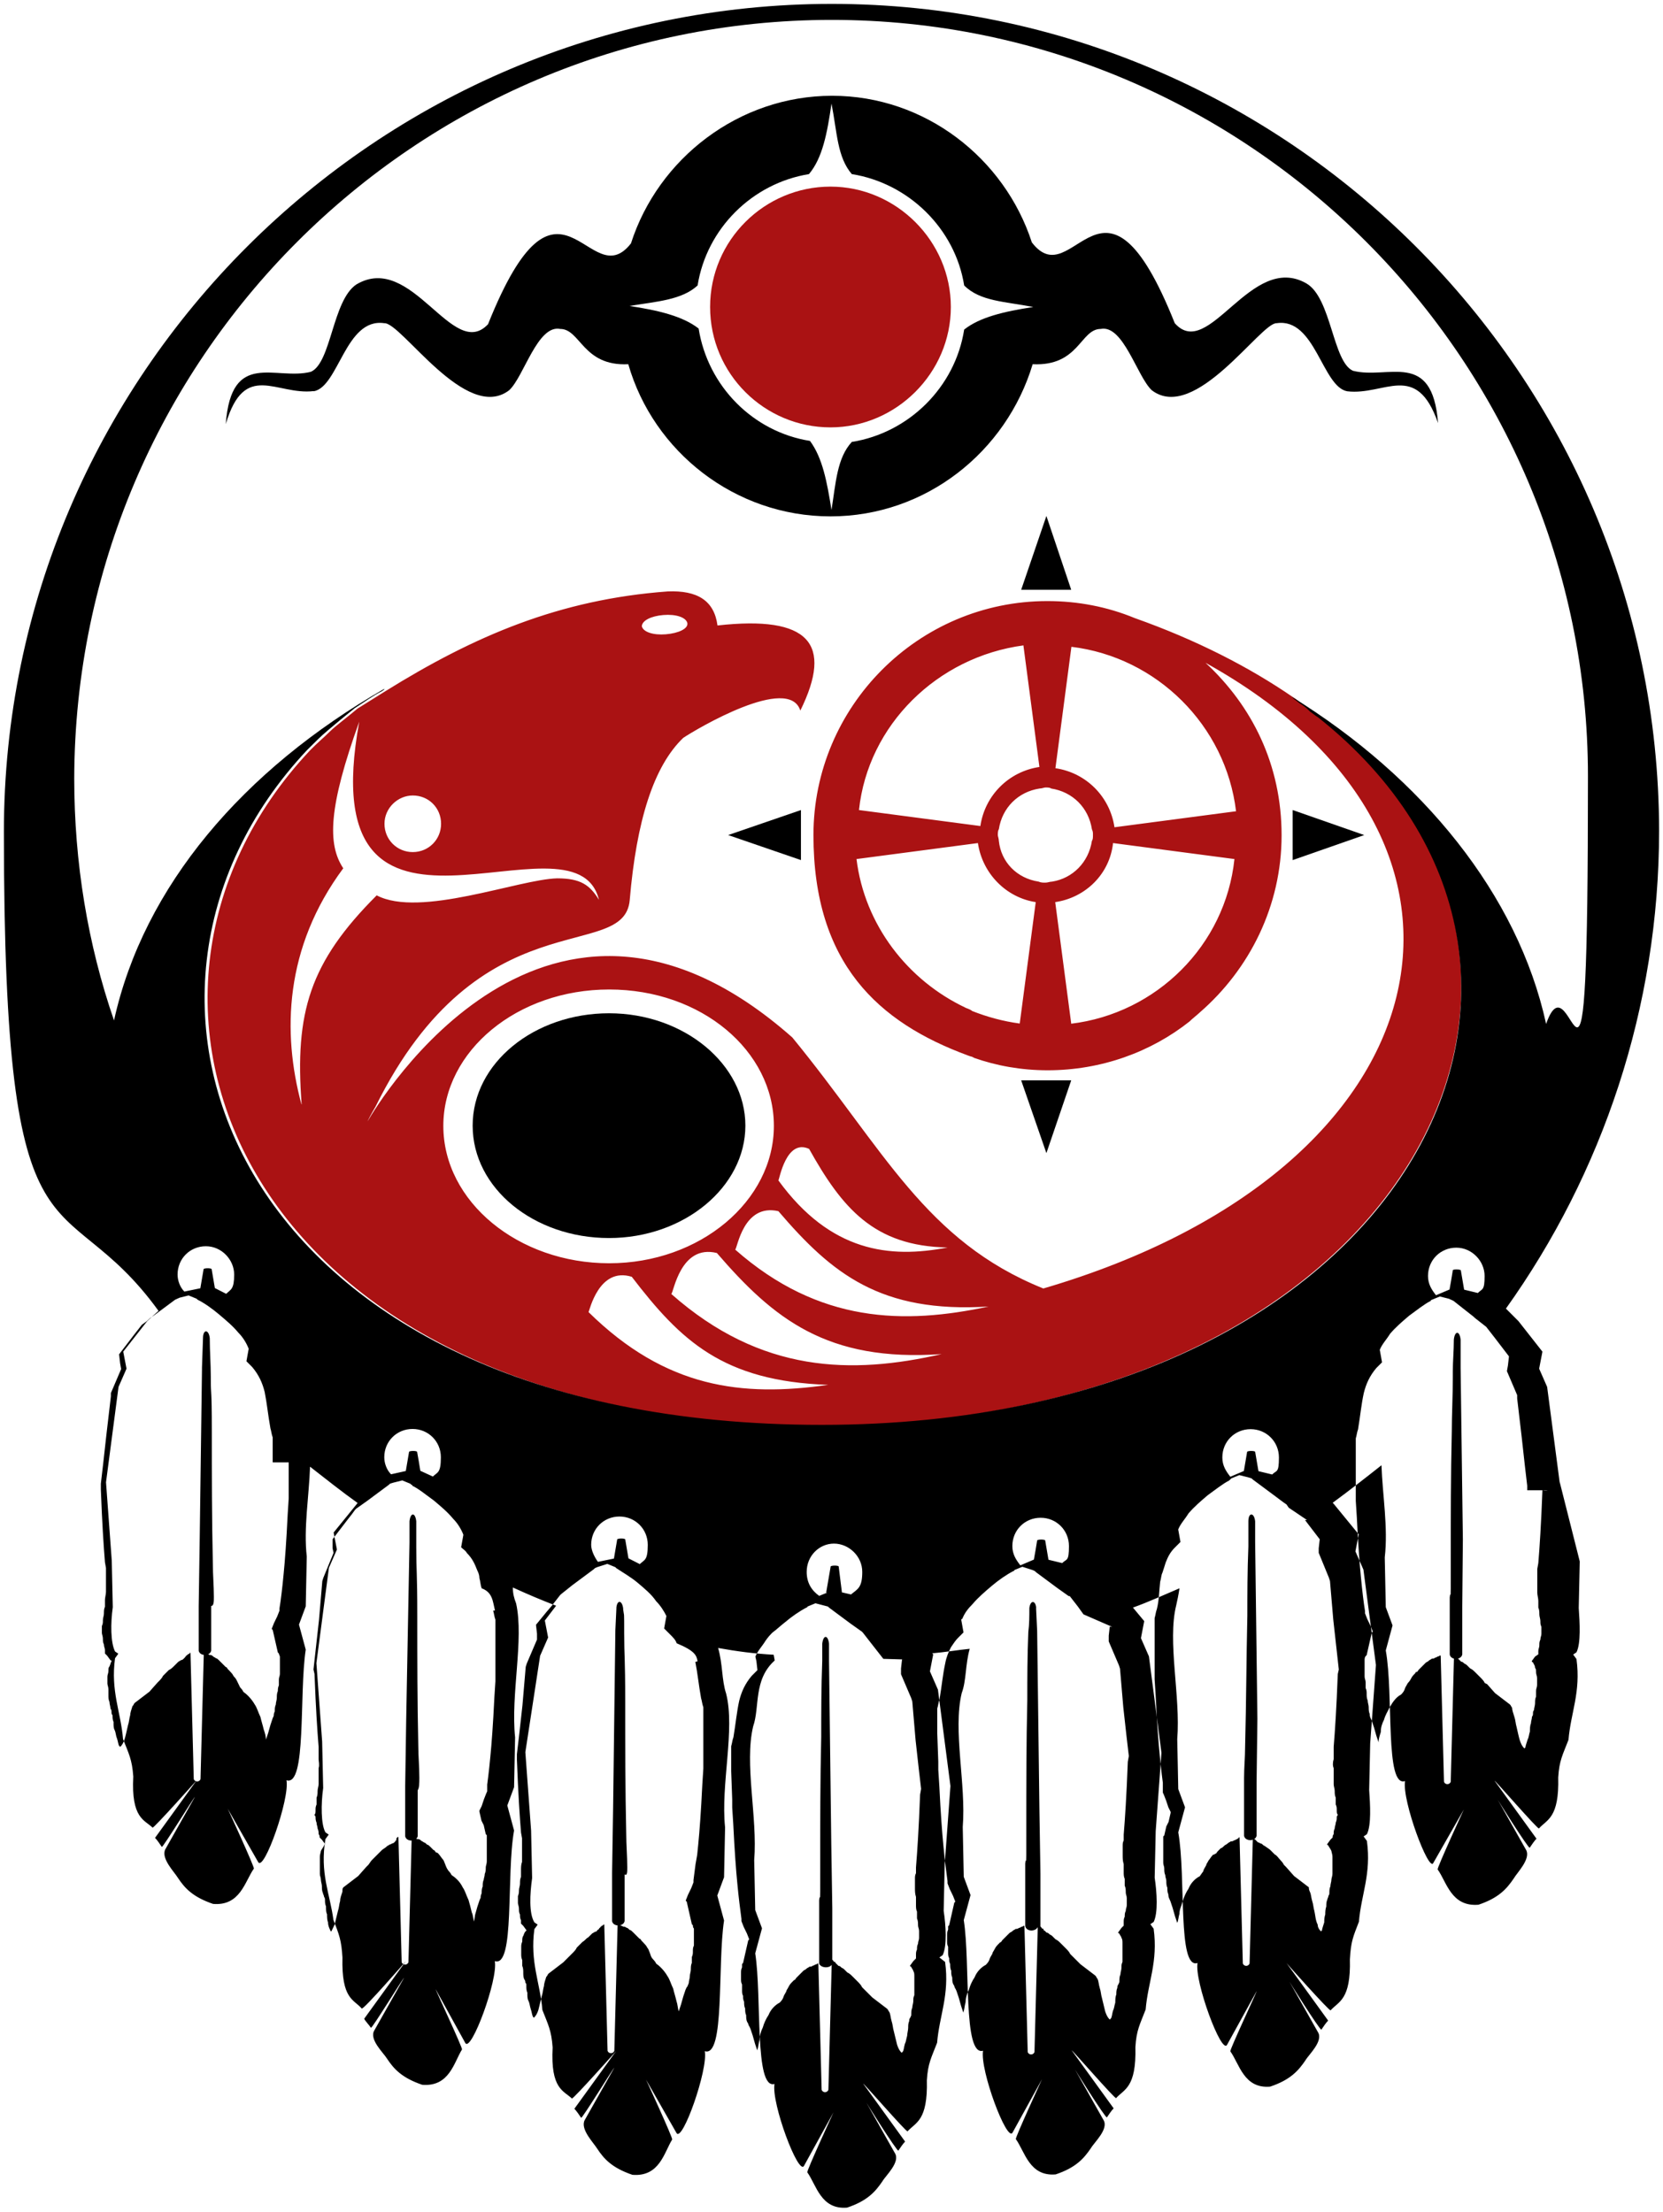
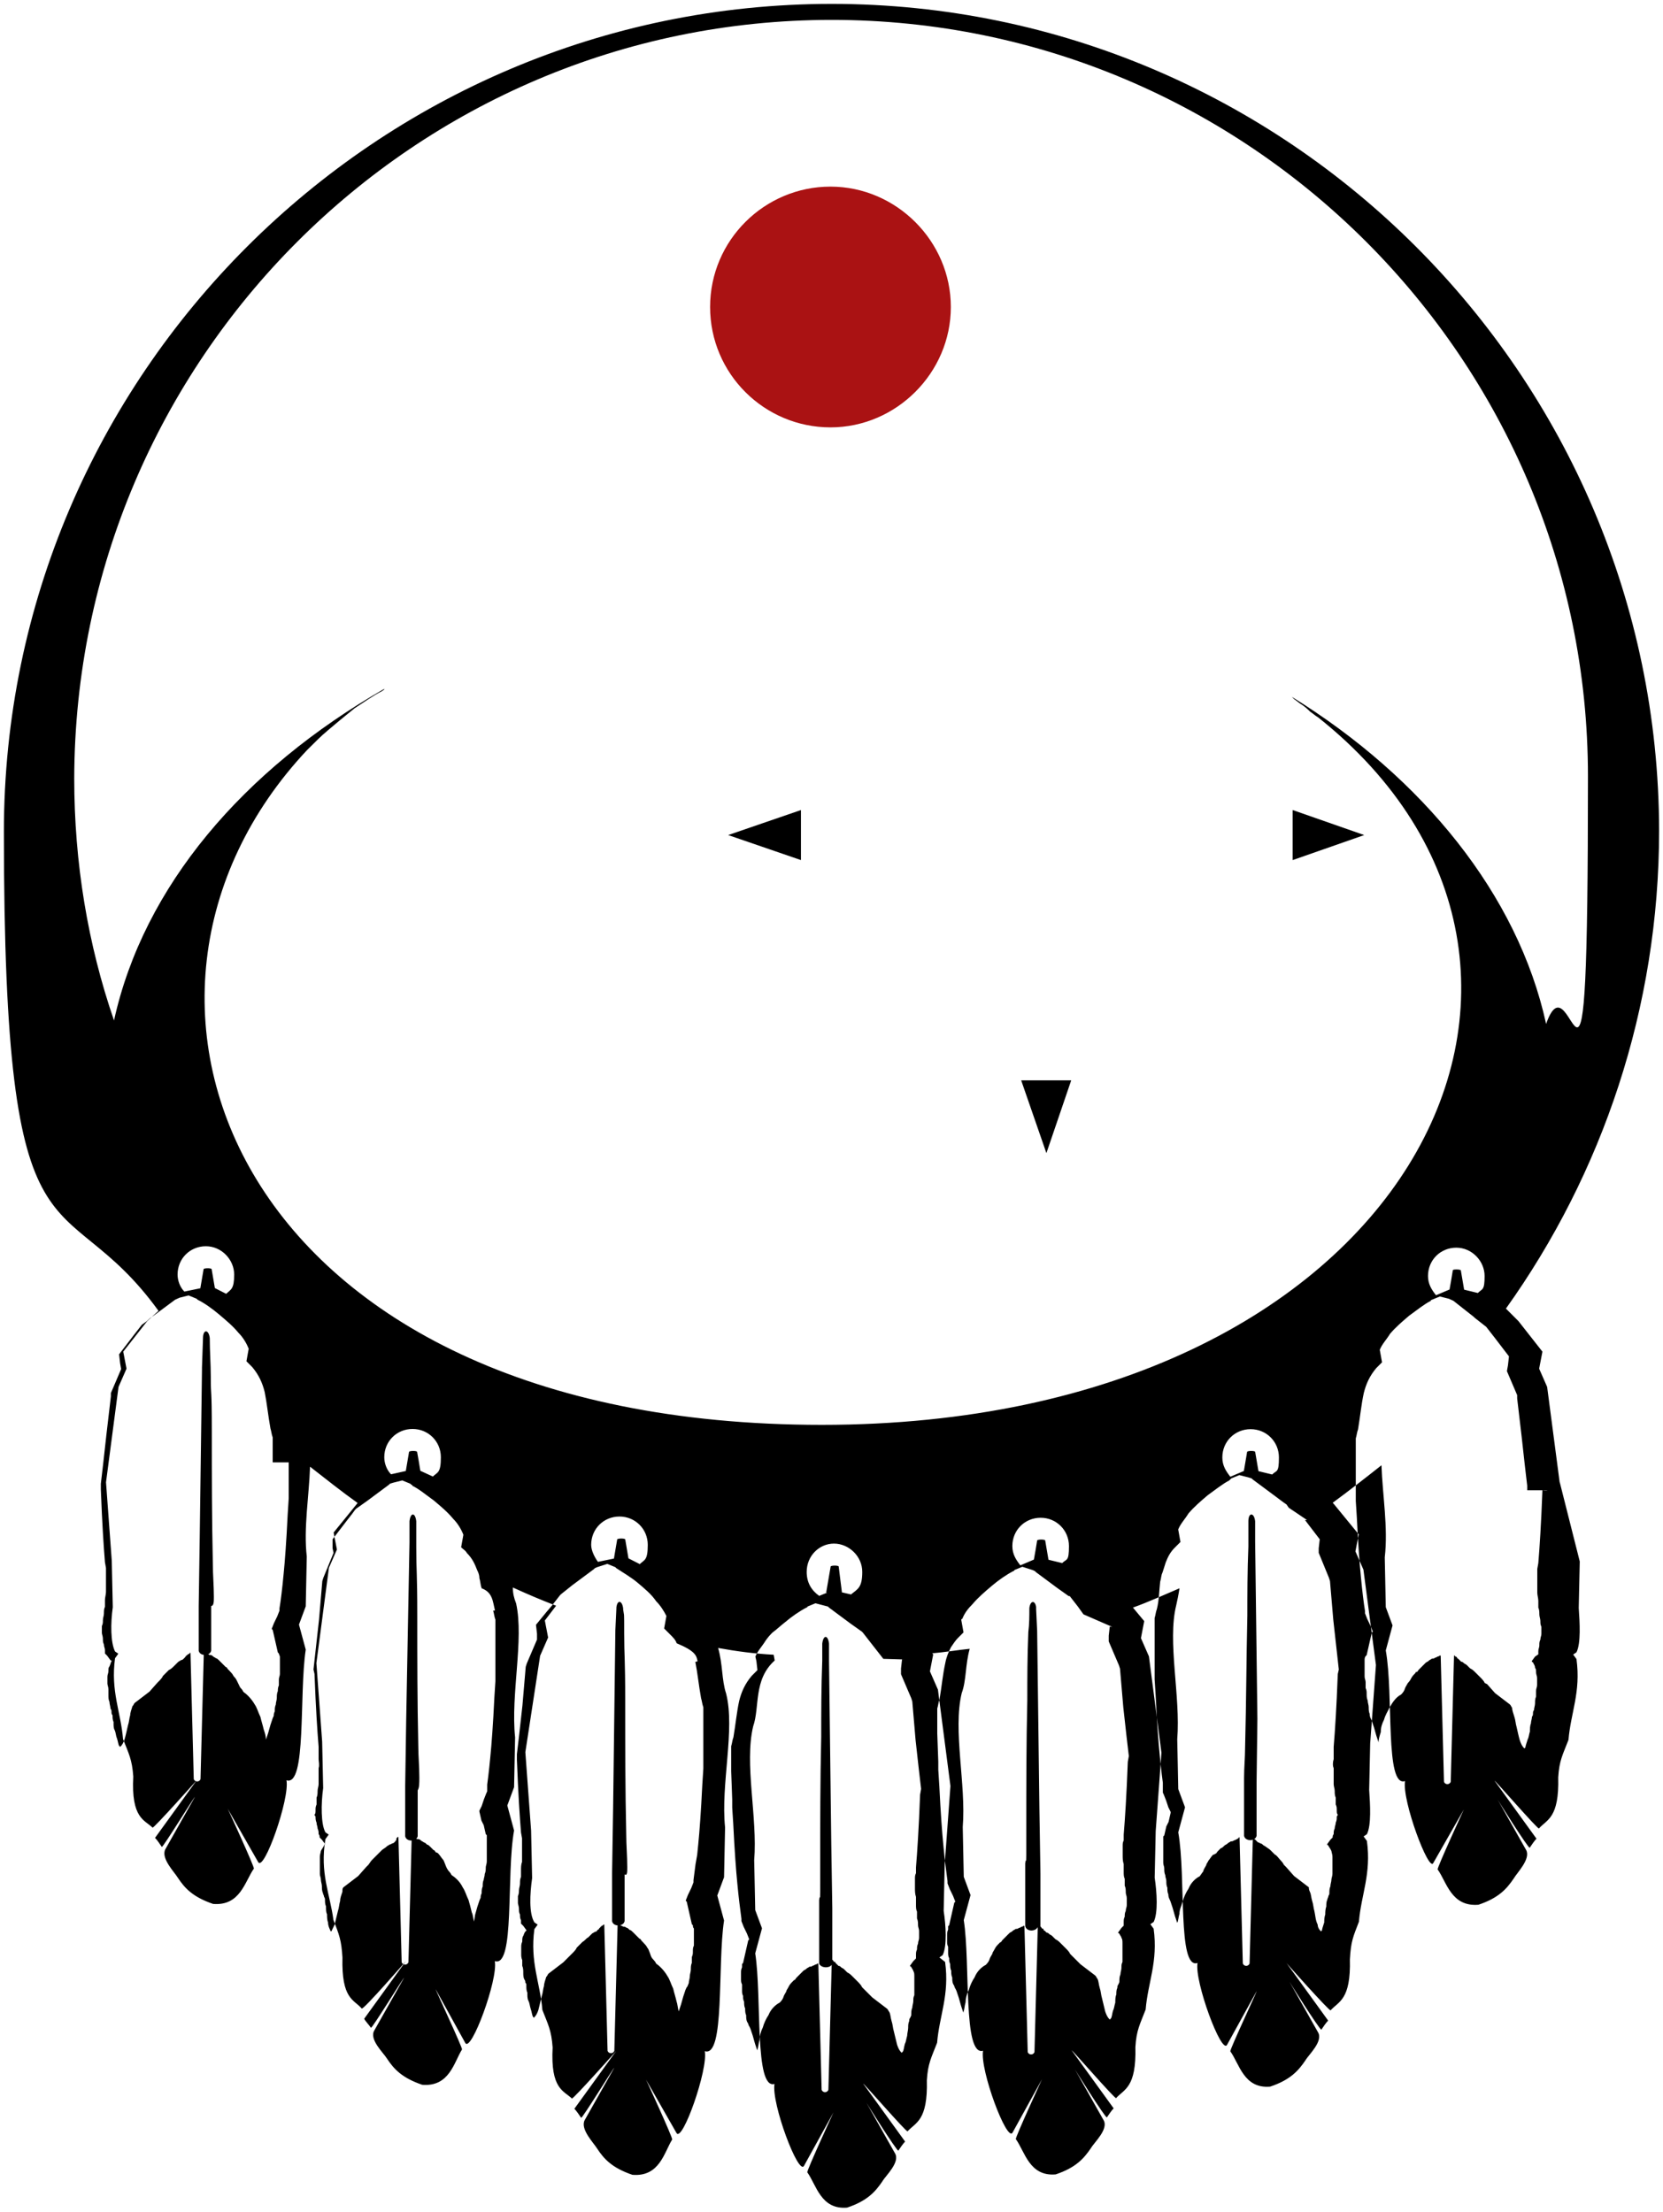
<svg xmlns="http://www.w3.org/2000/svg" id="Layer_5" version="1.1" viewBox="0 0 811 1078.5">
  <defs>
    <style>
      .st0 {
        fill: #aa1213;
      }
    </style>
  </defs>
  <g>
    <path class="st0" d="M405,208.4c32.1,0,58.7-26.6,58.7-58.7s-26.6-58.7-58.7-58.7-58.7,26.1-58.7,58.7,26.5,58.7,58.7,58.7Z" />
-     <path class="st0" d="M642.6,349.1c-1.1-1.1-2.8-2.2-3.9-2.8-1.6-1.1-2.8-2.2-3.9-3.3-1.6-1.1-2.8-2.2-3.9-2.8-21.6-14.9-47.6-28.2-77.5-38.8-13.3-5.5-27.7-8.3-42.6-8.3-63.1,0-114.1,51.5-114.1,114.1s31.6,91.4,75.4,107.5c1.1.5,2.2.5,2.8,1.1,11,3.9,23.2,6.1,36,6.1,26.1,0,50.4-8.9,69.2-23.8,1.6-1.6,3.3-2.8,5-4.4,24.3-21.1,39.9-52,39.9-86.4s-14.4-63.1-37.1-84.1c155,85.8,119.6,246.9-79.1,305.1-57.6-23.2-77.5-67.6-122.4-122.4-119.6-105.7-202.1,32.1-207.2,41,.5-1.1,1.6-3.3,3.9-7.2,50.9-103,121.3-69.7,124-100.8,3.3-38.8,11.7-65.3,26.1-79.1,6.6-4.4,51.5-31,57.1-13.3,16.1-32.7,4.4-46.5-40.4-41.5-1.6-12.2-9.9-17.2-24.3-16.6-52.7,3.9-94.2,21.6-137.9,48.8-4.4,2.8-8.9,5.5-13.3,8.3-6.6,5.5-10.5,8.3-13.3,11-3.3,3.3-6.1,5.5-9.9,9.4-114.1,121.3-33.7,329.4,250.3,329.4,285.6-1.4,395.3-224.1,241.3-346.4ZM533,407.2c0,1.1,0,2.2-.5,2.8-1.6,10.5-9.4,18.3-19.4,19.9-1.1,0-2.2.5-3.3.5s-2.2,0-3.3-.5c-10.5-1.6-18.3-9.4-19.4-19.9,0-1.1-.5-2.2-.5-2.8s0-2.2.5-2.8c1.6-10.5,9.4-18.3,19.9-19.9,1.1,0,2.2-.5,2.8-.5,1.1,0,2.2,0,2.8.5,10.5,1.6,18.3,9.4,19.9,19.9.5,1.1.5,1.6.5,2.8ZM499.1,314.8l7.8,59.2c-14.9,2.2-26.6,13.8-28.8,28.8l-59.2-7.8c4.4-41.5,38.2-74.7,80.3-80.3ZM470.9,491.4c-28.2-13.3-49.3-40.4-53.2-72.5l59.2-7.8c2.2,14.9,13.8,26.6,28.2,28.8l-7.8,59.2c-8.3-1.1-16.1-3.3-23.2-6.1-.5-.5-1.6-1-3.3-1.6ZM522.4,499.1l-7.8-59.2c14.9-2.2,26.6-13.8,28.2-28.8l59.2,7.8c-4.4,42.1-38.1,75.3-79.7,80.3ZM602.7,395.6l-59.2,7.8c-2.2-14.9-13.8-26.6-28.8-28.8l7.8-59.2c41.5,5,75.3,38.2,80.3,80.3ZM323.5,299.9c6.1-.5,11,1.1,11.7,3.9.5,2.8-4.4,5-10.5,5.5s-11-1.1-11.7-3.9c.1-2.8,4.5-5,10.5-5.5ZM201.3,387.9c7.8,0,13.8,6.1,13.8,13.8s-6.1,13.8-13.8,13.8-13.8-6.1-13.8-13.8,6.5-13.8,13.8-13.8ZM147,538.5c-9.4-34.9-8.3-76.4,20.4-115.1-7.8-11.7-7.2-29.9,7.8-71.5-24.3,132.3,105.2,38.8,116.9,86.9-4.4-7.2-8.9-10.5-20.4-10.5-18.8.5-67,19.4-88,8.3-32.7,32.7-40,57.1-36.6,101.9ZM394.5,560.1c16.1,28.8,31.6,47.6,67.6,48.2-28.2,5.5-57.1,2.2-82.5-32.7.5-.5,3.8-20.4,14.9-15.4ZM216.2,549c0-36.5,36-66.5,80.9-66.5s80.3,29.9,80.3,66.5-36,67-80.3,67-80.9-30-80.9-67ZM287,639.8c.5-.5,5-22.2,21.1-17.2,23.8,31,44.3,50.9,95.8,52.7-42.1,6-79.2,1.6-116.9-35.5ZM327.4,630.9c1.1-.5,4.4-24.3,22.2-19.9,27.7,32.1,53.7,53.2,109.6,49.3-43.8,10-88,9.4-131.8-29.3ZM358.5,609.4c1.1-.5,3.9-22.7,21.1-18.8,26.1,30.5,49.8,49.8,102.5,46.5-41,8.8-82.6,8.3-123.5-27.7Z" />
  </g>
  <g>
-     <path d="M153,190.8c12.2-2.2,15.5-36,34.4-33.2,8.3-.5,39.9,48.8,60.9,32.7,7.2-6.6,13.8-32.1,24.9-29.9,9.9,0,11,18.3,33.2,17.2,12.2,42.6,52,74.2,98.6,74.2s85.8-31.6,98.6-74.2c22.7,1.1,23.2-17.2,33.2-17.2,11-2.2,17.7,23.2,24.9,29.9,21.1,16.1,53.2-33.2,60.9-32.7,18.8-2.8,22.2,31,34.4,33.2,18.3,2.2,33.7-14.9,44.3,15.5-2.8-36-24.3-21.1-41.5-25.5-9.9-4.4-10.5-35.5-22.7-42.6-27.1-15.5-47.6,38.2-64.2,19.4-34.9-87.5-49.3-12.8-69.7-39.4-13.3-41-52-71.5-97.4-71.5s-84.8,30.5-98.1,72c-20.4,26.1-34.9-47.6-69.7,39.4-17.2,18.3-37.1-35.5-64.2-19.4-11.7,7.8-12.2,38.2-22.2,42.6-17.2,4.4-38.8-11-41.5,25.5,9.2-31.1,24.7-13.9,42.9-16.1ZM340.2,139.2c4.4-27.7,26.6-49.8,54.3-54.3,6.6-7.8,8.9-19.9,11-34.4,2.8,14.4,2.8,26.1,9.9,34.4,27.7,4.4,50.4,26.6,54.8,54.3,7.8,7.8,19.9,7.8,33.7,10.5-14.4,2.2-26.1,5-33.7,11-4.4,28.2-27.1,50.4-54.8,54.8-7.2,7.8-7.8,19.9-9.9,33.2-2.2-13.8-4.4-25.5-10.5-33.7-27.7-4.4-49.8-26.6-54.3-54.8-7.8-6.1-19.9-8.9-33.7-11,13.3-2.2,25.5-2.9,33.2-10Z" />
    <polygon points="630.4 395 630.4 419.4 665.3 407.2 630.4 395" />
-     <polygon points="498 287.6 522.4 287.6 510.3 251.6 498 287.6" />
    <polygon points="390.6 419.4 390.6 395 355.1 407.2 390.6 419.4" />
    <polygon points="510.3 562.3 522.4 526.8 498 526.8 510.3 562.3" />
-     <path d="M297,494.1c-36.5,0-66.5,24.3-66.5,54.8s29.9,54.8,66.5,54.8,66.5-24.9,66.5-54.8-29.9-54.8-66.5-54.8Z" />
    <path d="M305.9,910.6c0-5.5-.5-11-.5-16.1-.5-23.2-.5-42.6-.5-64.8s-.5-21.6-.5-33.2,0-7.8-.5-11.7v-.5c-.5-3.9-2.8-4.4-3.3-.5v.5l-.5,10.5-1.1,86.9-.5,31.6v21.5h0v1h0v.5h0v.5h0c.5,2.8,5.5,2.8,6.1,0h0v-22.8c1.3.9,1.3-1.2,1.3-3.5Z" />
    <path d="M204.5,866.8c0-5.5-.5-10.5-.5-14.9-.5-23.2-.5-42.6-.5-64.2s-.5-21.1-.5-33.2v-12.7c-.5-4.4-2.8-4.4-3.3,0v10.5l-1.6,85.8-.5,32.7v23.1h0v1.5h0c.5,2.8,5.5,2.8,6.1,0h0v-4.3h0v-18.1c.8-1.2.8-3.5.8-6.2Z" />
    <path d="M613.2,838.1l-1.1-86.4v-9.9c-.5-4.4-3.3-4.4-3.3,0v12.3c-.5,12.2-.5,23.2-.5,33.7-.5,21.6-.5,41-1.1,64.2,0,5-.5,9.9-.5,14.9v28.3h0c.5,2.8,5.5,2.8,6.1,0h0v-1.5h0v-24.1l.4-31.5Z" />
    <path d="M104.3,778.8c0-5.5-.5-11-.5-16.1-.5-23.2-.5-42.6-.5-64.8s-.5-16.6-.5-25.5v-1.1c0-6.1-.5-12.2-.5-18.8-.5-4.4-3.3-4.4-3.3,0l-.5,14.4v1.1l-1.1,82-.5,33.2v20.2h0v.5h0v1h0c.5,2.8,5.5,2.8,6.1,0h0v-21.8c1.3,0,1.3-2.2,1.3-4.5Z" />
    <path d="M760.6,722.8l-6.1-46.5-3.9-8.9,1.6-8.3-11.7-14.9-6.1-6.1c47-65.8,74.7-146.7,74.7-233.1C808.7,183,627.6,1.9,405.6,1.9S1.9,183,1.9,405.6s27.7,167.8,75.4,233.6l-5.5,5-11.7,14.9,1.6,8.3-3.9,8.9-6.1,46.5,2.8,38.2.5,22.7c-1.1,7.8-1.1,17.2,1.1,21.6l1.6,1.1-1.6,2.2c-2.2,16.1,2.8,26.1,3.9,39.4,2.8,7.2,4.4,9.9,5,18.3-1.1,20.4,5.5,21.1,9.4,24.9.5.5,22.2-23.8,21.6-23.2l-20.4,28.2c1.1,1.1,2.2,2.8,3.3,4.4.5.5,16.1-24.9,16.1-24.3l-14.4,25.5c-2.2,4.4,4.4,11,6.1,13.8,3.3,5,7.2,9.4,17.2,12.8,13.3,1.1,15.5-11,19.9-17.2.5-.5-13.3-30.5-12.8-29.3l14.9,26.1c2.8,5,15.5-31,13.8-39.9,9.9,3.3,6.1-42.1,9.4-63.7l-3.3-12.2,3.3-8.9.5-24.3c-1.6-13.8,1.1-29.3,1.6-43.8,7.8,6.1,15.5,12.2,23.2,17.7l-11.7,14.4,1.6,8.3-3.9,8.9-6.1,46.5,2.8,38.2.5,22.7c-1.1,7.8-1.1,17.7,1.1,21.6l1.6,1.1-1.6,2.2c-2.8,16.6,2.2,26.6,3.9,39.4,2.8,7.2,3.9,9.9,4.4,18.3-.5,20.4,5.5,20.4,9.4,24.9.5,1.1,22.2-23.8,21.6-23.2l-20.4,28.2c.5,1.1,2.2,2.8,3.3,4.4.5.5,16.1-24.9,16.1-24.3l-14.4,25.5c-2.8,4.4,4.4,11,6.1,13.8,3.3,5,7.2,9.4,17.2,12.8,13.3,1.1,15.5-11,19.4-17.2.5-.5-13.3-29.9-12.8-29.3l14.4,26.1c2.8,5,16.1-31,14.4-39.9,9.9,3.3,5.5-42.1,9.4-63.7l-3.3-12.2,3.3-8.9.5-24.3c-2.2-21.1,4.4-47.6.5-65.3-1.1-2.8-1.6-5-1.6-7.8,7.2,3.3,13.8,6.1,21.1,8.9l-5.5,7.2,1.6,8.3-3.9,8.9-7.2,47,2.8,38.2.5,23.2c-1.1,7.8-1.6,17.2,1.1,21.6l1.6,1.1-1.6,2.2c-2.2,16.1,2.8,26.1,3.9,39.4,2.8,7.2,4.4,9.9,5,18.3-1.1,20.4,5.5,21.1,9.4,24.9.5.5,22.2-23.8,21.6-23.2l-20.4,28.2c1.1,1.1,2.2,2.8,3.3,4.4.5.5,16.1-24.9,16.1-24.3l-14.4,25.5c-2.2,4.4,4.4,11,6.1,13.8,3.3,5,7.2,9.4,17.2,12.8,13.3,1.1,15.5-11,19.4-17.2.5-.5-13.3-30.5-12.8-29.3l14.9,26.1c2.8,5,15.5-31,13.8-39.9,9.9,3.3,6.1-42.1,9.4-63.7l-3.3-12.2,3.3-8.9.5-24.3c-2.2-21.1,5-47.6.5-65.3-2.2-6.6-1.6-14.4-3.9-22.2,8.9,1.6,17.7,2.8,27.1,3.3l.5,2.8c-10.5,9.4-7.2,22.7-10.5,32.1-4.4,18.3,2.2,44.3.5,65.3l.5,24.3,3.3,8.9-3.3,12.2c3.3,21.1-.5,66.5,9.4,63.7-1.6,9.4,11.7,44.9,14.4,39.9l14.4-26.1c.5-1.1-13.3,28.8-12.8,29.3,4.4,6.1,6.6,18.3,19.4,17.2,9.9-3.3,13.8-7.8,17.2-12.8,1.6-2.8,8.9-9.4,6.1-13.8l-14.4-25.5c-.5-.5,15.5,24.9,16.1,24.3,1.1-1.6,2.2-3.3,3.3-4.4l-20.4-28.2c-.5-1.1,21.1,23.8,21.6,23.2,3.9-4.4,9.9-5,9.4-24.9.5-8.3,2.2-11,5-18.3,1.1-13.3,6.1-23.2,3.9-39.4l-2.8-2.2,1.6-1.1c2.2-4.4,1.6-14.4.5-21.6l.5-22.7,2.8-38.2-6.1-47-3.9-8.9,1.6-8.3-.5-.5c6.1-.5,12.2-1.6,18.3-2.2-2.2,7.8-1.6,15.5-3.9,21.6-4.4,18.3,2.2,44.3.5,65.3l.5,24.3,3.3,8.9-3.3,12.2c3.3,21.1-.5,66.5,9.4,63.7-1.6,9.4,11.7,44.9,14.4,39.9l14.4-26.1c.5-1.1-13.3,28.8-12.8,29.3,4.4,6.1,6.6,18.3,19.4,17.2,9.9-3.3,13.8-7.8,17.2-12.8,1.6-2.8,8.9-9.4,6.1-13.8l-14.4-25.5c-.5-.5,15.5,24.9,16.1,24.3,1.1-1.6,2.2-3.3,3.3-4.4l-20.4-28.2c-.5-1.1,21.1,23.8,21.6,23.2,3.9-4.4,9.9-5,9.4-24.9.5-8.3,2.2-11,5-18.3,1.1-13.3,6.1-23.2,3.9-39.4l-1.6-2.2,1.6-1.1c2.2-4.4,1.6-14.4.5-21.6l.5-22.7,2.8-38.2-6.1-47-3.9-8.9,1.6-8.3-5.5-6.6c7.8-2.8,14.9-6.1,22.7-9.4-.5,3.3-1.1,6.1-1.6,8.3-4.4,17.7,2.2,44.3.5,65.3l.5,24.3,3.3,8.9-3.3,12.2c3.9,21.6-.5,67,9.4,63.7-1.6,8.9,11.7,44.9,14.4,39.9l14.4-26.1c.5-.5-13.3,28.8-12.8,29.3,4.4,6.1,6.6,18.3,19.4,17.2,9.9-3.3,13.8-7.8,17.2-12.8,1.6-2.8,8.9-9.4,6.1-13.8l-14.4-25.5c-.5-.5,15.5,24.9,16.1,24.3,1.1-1.6,2.2-3.3,3.3-4.4l-20.4-28.2c-1.1-1.1,21.1,23.8,21.6,23.2,3.9-4.4,9.9-5,9.4-24.9.5-8.9,1.6-11,4.4-18.3,1.1-13.3,6.1-23.2,3.9-39.4l-1.6-2.2,1.6-1.1c2.2-4.4,1.6-14.4,1.1-21.6l.5-22.7,2.8-38.2-6.1-46.5-3.9-8.9,1.6-8.3-12.2-14.9-.5-.5c8.3-6.1,16.1-12.2,23.8-18.3.5,14.4,3.3,30.5,1.6,44.9l.5,24.3,3.3,8.9-3.3,12.2c3.9,21.6-.5,67,9.4,63.7-1.6,9.4,11.7,44.9,13.8,39.9l14.9-26.1c.5-1.1-13.3,28.8-12.8,29.3,4.4,6.1,6.6,18.3,19.9,17.2,9.9-3.3,13.8-7.8,17.2-12.8,1.6-2.8,8.3-9.4,6.1-13.8l-14.4-25.5c-.5-.5,15.5,24.9,16.1,24.3,1.1-1.6,2.2-3.3,3.3-4.4l-20.4-28.2c-.5-1.1,21.1,23.8,21.6,23.2,3.9-4.4,9.9-5,9.4-24.9.5-8.3,2.2-11,5-18.3,1.1-13.3,6.1-23.2,3.9-39.4l-1.6-2.2,1.6-1.1c2.2-4.4,1.6-14.4,1.1-21.6l.5-22.7-9.7-38.4ZM714,628.8l-1.6-9.4c-.5-.5-3.9-.5-3.9,0-.5,3.3-1.1,6.6-1.6,9.4l-6.6,2.8c-2.2-2.8-3.9-5.5-3.9-9.4,0-7.8,6.1-13.8,13.8-13.8s13.8,6.6,13.8,13.8-1.1,6.1-3.3,8.3l-6.6-1.6ZM613.7,717.3l-1.6-9.4c-.5-.5-3.3-.5-3.9,0-.5,3.3-1.1,6.1-1.6,9.4l-6.6,2.8c-2.2-2.8-3.9-5.5-3.9-9.4,0-7.8,6.1-13.8,13.8-13.8s13.8,6.1,13.8,13.8-1.1,6.1-3.3,8.3l-6.6-1.6ZM511.3,760.5l-1.6-9.4c-.5-.5-3.3-.5-3.9,0-.5,3.3-1.1,6.6-1.6,9.4l-6.6,2.8c-2.2-2.8-3.9-5.5-3.9-9.4,0-7.8,6.1-13.8,13.8-13.8s13.8,6.1,13.8,13.8-1.1,6.1-3.3,8.3l-6.6-1.6ZM410.6,776.6c-.5-4.4-1.1-8.3-1.6-12.8-.5-.5-3.3-.5-3.9,0l-2.2,12.8h.5l-3.9,1.6c-3.9-2.8-6.1-6.6-6.1-11.7,0-7.8,6.1-13.8,13.3-13.8s13.8,6.1,13.8,13.8-2.2,8.3-5.5,11l-4.3-1ZM306.5,760c-.5-3.3-1.1-6.1-1.6-9.4-.5-.5-3.3-.5-3.9,0l-1.6,9.4-7.8,1.6c-1.6-2.2-3.3-5.5-3.3-8.3,0-7.8,6.1-13.8,13.8-13.8s13.8,6.1,13.8,13.8-1.6,7.2-3.9,9.4l-5.5-2.8ZM205,717.3c-.5-3.3-1.1-6.6-1.6-9.4-.5-.5-3.3-.5-3.9,0l-1.6,9.4-7.2,1.6c-2.2-2.2-3.3-5.5-3.3-8.3,0-7.8,6.1-13.8,13.8-13.8s13.8,6.1,13.8,13.8-1.6,7.2-3.9,9.4l-6.1-2.8ZM104.8,628.2c-.5-3.3-1.1-6.1-1.6-9.4-.5-.5-3.3-.5-3.9,0l-1.6,9.4-7.8,1.6c-2.2-2.2-3.3-5.5-3.3-8.3,0-7.8,6.1-13.8,13.8-13.8s13.8,6.6,13.8,13.8-1.6,7.2-3.9,9.4l-5.5-2.8ZM405.6,9.7h0c203.3,0,368.8,165.5,368.8,368.8s-7.2,83-20.4,120.8c-13.8-63.1-60.3-120.1-124-159.5q.5.5,1.1,1.1c1.6,1.1,2.8,2.2,3.9,2.8,1.6,1.1,2.8,2.2,3.9,3.3,1.6,1.1,2.8,2.2,3.9,2.8,154,122.4,44.3,345-242,345S36.2,486.5,149.8,365.7c4.4-4.4,6.6-6.6,9.9-9.4s7.2-6.1,13.3-11c4.4-2.8,8.9-6.1,13.3-8.3.5-.5,1.1-.5,1.1-1.1-68.7,39.4-117.4,96.3-131.8,161.7-12.8-37.1-19.4-77-19.4-118C36.7,175.2,202.3,9.7,405.6,9.7ZM140.8,712.9v17.7l-.5,7.8-.5,9.4-.5,7.8-.5,6.6-.5,5.5-.5,5-.5,4.4-.5,3.9-.5,3.3v1.1l-1.1,2.8-1.6,3.3-1.1,2.8.5.5.5,2.2.5,2.2.5,2.2.5,2.2.5,2.2.5.5c0,.5.5,1.1.5,1.6v8.3c0,1.1-.5,1.6-.5,2.8v2.8c-.5,1.1-.5,2.2-.5,2.8-.5,1.1-.5,2.2-.5,3.3s-.5,2.2-.5,3.3c-.5,1.1-.5,2.2-.5,3.3-.5,1.1-.5,1.6-.5,2.2l-.5,1.1-1.1,3.3-1.1,3.9-1.1,3.3c0-1.6-.5-3.3-1.1-5-.5-2.2-1.1-3.9-1.6-6.1-1.1-2.2-1.6-4.4-2.8-6.1-1.6-2.8-3.9-5-5.5-6.1-.5-1.1-1.1-1.6-1.6-2.2-.5-1.1-1.1-2.2-1.6-3.3-.5-1.1-1.1-1.6-1.6-2.2-.5-1.1-1.1-1.6-2.2-2.8l-.5-.5c-.5-.5-.5-1.1-1.1-1.1-.5-.5-1.1-1.1-1.6-1.6s-1.1-1.1-1.6-1.6-1.1-1.1-1.6-1.1c-.5-.5-1.1-.5-1.6-1.1-.5-.5-1.1-.5-1.6-.5q-.5-.5-1.1-.5t-1.1-.5h-.5c-.5,20.4-1.1,41-1.6,61.5-.5,1.6-2.8,1.6-3.3,0l-1.6-61.5h-.5v.5h-.5l-.5.5c-.5,0-.5.5-.5.5-.5,0-.5.5-.5.5l-.5.5-.5.5q-.5.5-1.1.5c-.5.5-1.1.5-1.6,1.1-.5.5-1.1,1.1-1.6,1.6-1.1,1.1-1.6,1.6-2.8,2.2-1.1,1.1-1.6,1.6-2.8,2.8-.5,1.1-1.1,1.6-1.6,2.2l-1.1,1.1-3.9,4.4-7.2,5.5c-.5.5-.5,1.1-1.1,1.6-.5,1.6-1.1,3.3-1.1,4.4-.5,1.6-.5,3.3-1.1,5-.5,2.2-1.1,5-1.6,6.6s-1.1,2.8-2.2,3.9c0-.5-.5-.5-.5-.5-.5-1.1-.5-2.2-1.1-3.9-.5-1.1-.5-2.8-1.1-3.9s-.5-2.8-.5-3.9c-.5-1.1-.5-2.2-.5-3.3-.5-.5-.5-1.1-.5-1.6s0-1.1-.5-1.6c0-1.1-.5-2.2-.5-3.3-.5-1.1-.5-2.2-.5-3.3v-2.8c0-1.1-.5-2.2-.5-2.8v-3.4c0-1.1.5-1.6.5-2.8s0-1.6.5-2.2c.5-1.1.5-1.6,1.1-2.8l-.6-.2-1.6-2.2-1.1-1.1v-1.6c0-1.1-.5-1.6-.5-2.8-.5-1.1-.5-1.6-.5-2.8s-.5-2.2-.5-2.8v-3.4c.5-1.1.5-1.6.5-2.8s.5-2.2.5-3.3,0-2.2.5-3.3v-3.3c0-1.1.5-2.8.5-3.9v-11.7l-.5-2.8-.5-6.6-.5-7.8-.5-9.4-.5-11.7v-2.8l1.1-9.4,1.6-14.4,2.2-18.8v-1.6l5-11.7-.5-2.8-.5-4.4,7.2-9.4,3.9-5,2.2-1.6,1.9-1.7,1.6-1.1,10.5-7.8,1.1-.5,1.1-.5,4.4-1.1,3.9,1.6h0l.5.5c3.3,1.6,7.2,4.4,10.5,7.2s6.6,5.5,9.4,8.9c2.2,2.2,3.9,5,5,7.8l-1.1,6.1c1.1,1.1,1.6,1.6,2.8,2.8,3.3,3.9,5,7.8,6.1,12.2,1.1,5.5,1.6,11,2.8,17.7.5,1.6.5,2.8,1.1,4.4v12.2h8.9v-.4h-.1ZM240.5,785.4c.5,1.6.5,2.8,1.1,4.4v30l-.5,7.8-.5,9.4-.5,7.8-.5,6.6-.5,5.5-.5,5-.5,4.4-.5,3.9v3.3l-.5,1.1-1.1,2.8-1.1,3.3-1.1,2.2v.5l.5,2.2.5,2.2,1.1,2.2.5,2.2.5,2.2.5.5v12.8c0,1.1-.5,2.2-.5,2.8,0,1.1,0,2.2-.5,3.3,0,1.1-.5,2.2-.5,2.8-.5,1.1-.5,2.2-.5,3.3-.5,1.1-.5,2.2-.5,3.3-.5,1.1-.5,1.6-.5,2.2l-.5,1.1-1.1,3.3-1.1,3.9-.5,3.3c-.5-1.6-.5-3.3-1.1-4.4-.5-2.2-1.1-4.4-1.6-6.1-1.1-2.2-1.6-4.4-2.8-6.1-1.6-3.3-3.9-5-5.5-6.1-.5-1.1-1.1-1.6-1.6-2.2-1.1-1.6-1.1-2.2-1.6-3.3-.5-1.1-.5-1.6-1.1-2.2-.5-.5-1.1-1.6-2.2-2.8q-.5-.5-1.1-.5c-.5-.5-.5-1.1-1.1-1.1-.5-.5-1.1-1.1-1.6-1.6s-1.1-1.1-1.6-1.1c-.5-.5-1.1-1.1-1.6-1.1-.5-.5-1.1-.5-1.6-1.1-.5-.5-1.1-.5-1.6-.5s-1.1-.5-1.1-.5c-.5,0-.5-.5-1.1-.5l-.5-.5c-.5,20.4-1.1,41-1.6,61.5-.5,1.6-2.8,1.6-3.3,0l-1.6-61.5h0v.5h-.5q0,.5-.5.5v1.1c-.5,0-.5.5-.5.5l-.5.5q-.5.5-1.1.5-.5.5-1.1.5c-.5.5-1.1.5-1.6,1.1-.5.5-1.6,1.1-2.2,1.6-1.1,1.1-1.6,1.6-2.2,2.2-1.1,1.1-1.6,1.6-2.8,2.8-.5.5-1.1,1.6-1.6,2.2l-1.1,1.1-3.9,4.4-7.2,5.5c-.5.5-.5,1.1-.5,2.2-.5,1.6-1.1,2.8-1.1,4.4-.5,1.6-.5,3.3-1.1,5-.5,2.2-1.1,4.4-1.6,6.6-.5,1.1-1.1,2.2-1.6,3.3-.5,0-.5-.5-.5-.5-.5-1.1-1.1-2.2-1.1-3.9-.5-1.1-.5-2.8-.5-3.9-.5-1.1-.5-2.2-.5-3.9-.5-1.1-.5-2.2-.5-3.3s-.5-1.1-.5-1.6-.5-1.1-.5-1.6c-.5-1.1-.5-2.2-.5-3.3s-.5-2.2-.5-3.3-.5-1.6-.5-2.8v-8.3c0-1.1.5-2.2.5-2.8.5-1.1,1.1-1.6,1.6-2.8,0-.5.5-.5.5-.5l-1.6-2.2-1.1-1.1c0-.5,0-1.1-.5-1.6,0-1.1,0-1.6-.5-2.8,0-1.1-.5-1.6-.5-2.8-.5-1.1-.5-2.2-.5-2.8s-.5-.5-.5-1.1c.5-.5.5-1.1.5-2.2s0-1.6.5-2.8v-3.3c.5-1.1.5-2.2.5-3.3s.5-2.2.5-3.3v-7.8c.5-1.6,0-3.3,0-4.4v-6l-.5-6.6-.5-7.8-.5-9.4-.5-11.7-.5-2.2,1.1-9.9,1.6-14.4,1.6-18.8.5-1.6,5-12.2-.5-2.2v-4.4l7.2-9.4,2.2-2.8,1.6-2.2.5-.5,5.5-3.9,10.5-7.8.5-.5,1.6-.5,4.4-1.1,3.9,1.6.5.5q.5,0,.5.5c3.3,1.6,6.6,4.4,10.5,7.2,3.3,2.8,6.6,5.5,9.4,8.9,2.2,2.2,3.9,5,5,7.8l-1.1,6.1c1.1,1.1,2.2,1.6,2.8,2.8,2.8,2.8,3.9,5.5,5,8.3.5,1.1,1.1,2.2,1.1,3.9.5,1.6.5,3.3,1.1,5,5.4,2,5.4,6.4,6.5,10.8ZM339.1,810.4c1.1,5.5,1.6,11,2.8,17.7.5,1.6.5,2.8,1.1,4.4v29.9l-.5,7.8-.5,9.4-.5,7.8-.5,6.6-.5,5.5-.5,5-.8,4.5-.5,3.9-.5,3.9v1.1l-1.1,2.8-1.6,3.3-1.1,2.8.5.5.5,2.2.5,2.2.5,2.2.5,2.2.5,2.2.5.5c0,.5,0,1.1.5,1.6v8.3c-.5,1.1-.5,1.6-.5,2.8s0,1.6-.5,2.8v2.8c-.5,1.1-.5,2.2-.5,3.3s-.5,2.2-.5,3.3-.5,2.2-.5,3.3c-.5,1.1-.5,1.6-1.1,2.2l-.5,1.1-1.1,3.3-1.1,3.9-1.1,3.3c-.5-1.6-.5-3.3-1.1-5-.5-2.2-1.1-3.9-1.6-6.1-1.1-2.2-1.6-4.4-2.8-6.1-1.6-2.8-3.9-5-5.5-6.1-.5-1.1-1.1-1.6-1.6-2.2-1.1-1.1-1.1-2.2-1.6-3.3-.5-1.1-.5-1.6-1.1-2.2-.5-1.1-1.1-1.6-2.2-2.8l-.5-.5c-.5-.5-.5-1.1-1.1-1.1-.5-.5-1.1-1.1-1.6-1.6s-1.1-1.1-1.6-1.6-1.1-1.1-1.6-1.1c-.5-.5-1.1-1.1-1.6-1.1-.5-.5-1.1-.5-1.6-.5-.5-.5-1.1-.5-1.1-.5q-.5-.5-1.1-.5h-.5c-.5,20.4-1.1,41-1.6,61.5-.5,1.6-2.8,1.6-3.3,0l-1.6-61.5h-.5c0,.5-.5.5-.5.5-.5,0-.5.5-.5.5q-.5,0-.5.5c-.5,0-.5.5-.5.5l-.5.5c-.5,0-.5.5-.5.5q-.5.5-1.1.5c-.5.5-1.1.5-1.6,1.1-.5.5-1.1,1.1-1.6,1.6-1.1.5-1.6,1.6-2.8,2.2-1.1,1.1-1.6,1.6-2.8,2.8-.5,1.1-1.1,1.6-1.6,2.2l-1.1,1.1-3.9,3.9-7.2,5.5c-.5.5-.5,1.1-1.1,1.6-.5,1.6-1.1,3.3-1.1,4.4-.5,1.6-.5,3.3-1.1,5-.5,2.2-1.1,4.4-1.6,6.6-.5,1.6-1.1,2.8-2.2,3.9l-.5-.5c-.5-1.1-.5-2.2-1.1-3.9-.5-1.6-.5-2.8-1.1-3.9s-.5-2.8-.5-3.9c-.5-1.1-.5-2.2-.5-3.3s0-1.1-.5-1.6c0-.5,0-1.1-.5-1.6-.5-1.1-.5-2.2-.5-3.3s0-2.2-.5-3.3v-2.8c-.5-1.1-.5-2.2-.5-2.8v-3.4c0-1.1,0-1.6.5-2.8,0-1.1,0-2.2.5-2.8.5-1.1.5-1.6,1.1-2.2s.5-.5.5-.5l-1.6-2.2-1.1-1.1v-1.6c-.5-1.1-.5-1.6-.5-2.8-.5-1.1-.5-1.6-.5-2.8s-.5-2.2-.5-2.8v-3.4c.5-1.1.5-2.2.5-2.8,0-1.1.5-2.2.5-3.3s0-2.2.5-3.3v-3.3c0-1.1,0-2.8.5-3.9v-11.6l-.5-2.8-.5-6.6-.5-7.8-.5-9.4-.5-11.7v-2.7l1.1-9.4,1.6-14.4,1.6-18.8.5-1.6,5-11.7v-2.8l-.5-4.4,5-6.1,2.8-3.3,3.9-5,.5-.5,5.5-4.4,10.5-7.8.5-.5,1.1-.5,5-1.6,3.9,1.6h0l.5.5c3.3,2.2,7.2,4.4,10.5,7.2,3.3,2.8,6.6,5.5,8.9,8.9,2.2,2.2,3.9,5,5,7.2h0l-1.1,6.1c1.1,1.1,1.6,1.6,2.8,2.8,1.6,1.6,2.8,2.8,3.3,4.4,9.1,3.8,9.7,6,10.2,8.8ZM439.9,809.2l-.5,4.4v2.8l5,11.7.5,1.6,1.6,18.8,1.6,14.4,1.1,9.4-.5,2.8-.5,11.7-.5,9.4-.5,7.8-.5,6.6v2.8c-.5,1.1-.5,1.6-.5,2.8v4.4c0,1.6,0,2.8.5,4.4v3.9c0,1.1,0,2.2.5,3.3v3.3c.5,1.1.5,2.2.5,3.3s.5,1.6.5,2.8v3.4c0,1.1-.5,1.6-.5,2.8-.5,1.1-.5,1.6-.5,2.8-.5,1.1-.5,1.6-.5,2.8v1.6l-1.3,1.3-1.6,2.2c0,.5.5.5.5.5.5,1.1,1.1,1.6,1.1,2.2.5.5.5,1.6.5,2.8v8.9c-.5,1.1-.5,1.6-.5,2.8s-.5,2.2-.5,3.3c-.5,1.1-.5,2.2-.5,3.3s-.5,1.1-.5,1.6c-.5.5-.5,1.1-.5,1.6-.5,1.1-.5,2.2-.5,3.3s-.5,2.8-.5,3.9c-.5,1.6-.5,2.8-1.1,3.9-.5,1.6-.5,3.3-1.1,3.9l-.5.5c-1.1-1.1-1.6-2.2-2.2-3.9-.5-2.2-1.1-4.4-1.6-6.6-.5-1.6-.5-3.3-1.1-5-.5-1.6-.5-3.3-1.1-4.4-.5-.5-.5-1.1-1.1-1.6l-7.2-5.5-3.9-3.9-1.1-1.1c-.5-1.1-1.1-1.6-1.6-2.2-1.1-1.1-1.6-1.6-2.8-2.8-1.1-1.1-1.6-1.6-2.8-2.2-.5-.5-1.1-1.1-1.6-1.6s-1.1-.5-1.6-1.1q-.5-.5-1.1-.5l-.5-.5-.5-.5-.5-.5c0-.5-.5-.5-.5-.5-.5,0-.5-.5-.5-.5l-.5-.5h0v-.5h0v-.5h0v-.5h0v-23.5l-.5-31.6-1.1-89.2v-8.3c-.5-4.4-2.8-4.4-3.3,0v8.3c-.5,13.3-.5,25.5-.5,37.1-.5,21.6-.5,41-.5,64.2s0,9.9-.5,15.5v30.5h0v.5c1.1,2.2,5,2.2,6.1.5h0l-1.6,60.9c-.5,1.6-2.8,1.6-3.3,0-.5-20.4-1.1-41-1.6-61.5h-.5q-.5.5-1.1.5c-.5.5-1.1.5-1.1.5-.5.5-1.1.5-1.6.5-.5.5-1.1.5-1.6,1.1-.5.5-1.1.5-1.6,1.1-.5.5-1.1,1.1-1.6,1.6s-1.1,1.1-1.6,1.6-.5,1.1-1.1,1.1l-.5.5c-1.1,1.1-1.6,1.6-2.2,2.8-.5,1.1-1.1,1.6-1.1,2.2-.5,1.1-1.1,1.6-1.6,3.3-.5,1.1-1.1,1.6-1.6,2.2-2.2,1.1-4.4,3.3-5.5,6.1-1.1,1.6-2.2,3.9-2.8,6.1-1.1,2.2-1.6,4.4-1.6,6.1-.5,1.6-.5,3.3-1.1,5l-1.1-3.3-1.1-3.9-1.1-3.3-.5-1.1c-.5-.5-.5-1.6-1.1-2.2-.5-1.1-.5-2.2-.5-3.3-.5-1.1-.5-2.2-.5-3.3-.5-1.1-.5-2.2-.5-3.3-.5-1.1-.5-1.6-.5-2.8-.5-1.1-.5-1.6-.5-2.8v-2.8c-.5-1.1-.5-1.6-.5-2.8v-2.8c0-1.1,0-1.6.5-2.8v-1.6l.5-.5.5-2.2.5-2.2.5-2.2.5-2.2.5-2.2.5-.5-1.1-2.8-1.6-3.3-1.1-2.8v-1.1l-.5-3.9-.5-3.9-.5-4.4-.5-5-.5-5.5-.5-6.6-.5-7.8-.5-9.4-.5-7.8v-3.9l-.5-13.8v-12.2c.5-1.6.5-2.8,1.1-4.4,1.1-6.6,1.6-12.2,2.8-17.7,1.1-4.4,2.8-8.3,6.1-12.2,1.1-1.1,1.6-1.6,2.8-2.8l-.5-4.4-.5-2.2c1.1-2.8,3.3-5,5-7.8,1.1-1.6,2.2-2.8,3.3-3.9,2.2-1.6,3.9-3.3,6.1-5,3.3-2.8,7.2-5.5,10.5-7.2,0,0,.5,0,.5-.5l3.9-1.6,6.1,1.6.5.5,10.5,7.8,5.5,3.9.5.5,3.9,5,6.1,7.8,10.1.3ZM541.2,793.2l-.5,4.4v2.8l5,11.7.5,1.6,1.6,18.8,1.6,14.4,1.1,9.4-.5,2.8-.5,11.7-.5,9.4-.5,7.8-.5,6.6v2.8c-.5,1.1-.5,1.6-.5,2.8v4.4c0,1.6,0,2.8.5,4.4v3.9c0,1.1,0,2.2.5,3.3v3.3c.5,1.1.5,2.2.5,3.3s.5,1.6.5,2.8v3.4c0,1.1-.5,1.6-.5,2.8-.5,1.1-.5,1.6-.5,2.8-.5,1.1-.5,1.6-.5,2.8v1.6l-1.1,1.1-1.6,2.2c0,.5.5.5.5.5.5,1.1,1.1,1.6,1.1,2.2.5.5.5,1.6.5,2.8v8.9c-.5,1.1-.5,1.6-.5,2.8s-.5,2.2-.5,3.3c-.5,1.1-.5,2.2-.5,3.3s-.5,1.1-.5,1.6c-.5.5-.5,1.1-.5,1.6-.5,1.1-.5,2.2-.5,3.3-.5,1.1-.5,2.8-.5,3.9-.5,1.6-.5,2.8-1.1,3.9-.5,1.6-.5,3.3-1.1,3.9l-.5.5c-1.1-1.1-1.6-2.2-2.2-3.9-.5-2.2-1.1-4.4-1.6-6.6-.5-1.6-.5-3.3-1.1-5-.5-1.6-.5-3.3-1.1-4.4-.5-.5-.5-1.1-1.1-1.6l-7.2-5.5-3.9-3.9-1.1-1.1c-.5-1.1-1.1-1.6-1.6-2.2l-2.8-2.8c-1.1-1.1-1.6-1.6-2.8-2.2l-1.6-1.6c-.5-.5-1.1-.5-1.6-1.1q-.5-.5-1.1-.5l-.5-.5-.5-.5c-.5,0-.5-.5-.5-.5,0-.5-.5-.5-.5-.5-.5,0-.5-.5-.5-.5l-.5-.5h0v-.5h0v-.5h0v-.5h0v-24.2l-.5-31.6-1.1-86.9-.5-10.5v-1.1c-.5-3.3-2.8-3.3-3.3.5h0c0,3.9,0,7.8-.5,11.7-.5,12.2-.5,22.7-.5,33.2-.5,21.6-.5,41-.5,64.2s0,9.9-.5,15.5v30.5h0c.5,2.8,5,2.8,6.1.5l-1.6,60.9c-.5,1.6-2.8,1.6-3.3,0-.5-20.4-1.1-41-1.6-61.5h-.5q-.5.5-1.1.5c-.5.5-1.1.5-1.1.5-.5.5-1.1.5-1.6.5-.5.5-1.1.5-1.6,1.1-.5.5-1.1.5-1.6,1.1-.5.5-1.1,1.1-1.6,1.6s-1.1,1.1-1.6,1.6-.5,1.1-1.1,1.1l-.5.5c-1.1,1.1-1.6,1.6-2.2,2.8s-1.1,1.6-1.1,2.2c-.5,1.1-1.1,1.6-1.6,3.3-.5,1.1-1.1,1.6-1.6,2.2-2.2,1.1-4.4,3.3-5.5,6.1-1.1,1.6-2.2,3.9-2.8,6.1-1.1,2.2-1.6,4.4-1.6,6.1-.5,1.6-.5,3.3-1.1,5l-1.1-3.3-1.1-3.9-1.1-3.3-.5-1.1c-.5-.5-.5-1.6-1.1-2.2-.5-1.1-.5-2.2-.5-3.3-.5-1.1-.5-2.2-.5-3.3-.5-1.1-.5-2.2-.5-3.3-.5-1.1-.5-1.6-.5-2.8-.5-1.1-.5-1.6-.5-2.8v-2.8c-.5-1.1-.5-1.6-.5-2.8v-2.8c0-1.1,0-1.6.5-2.8v-1.6l.5-.5.5-2.2.5-2.2.5-2.2.5-2.2.5-2.2.5-.5-1.1-2.8-1.6-3.3-1.1-2.8v-1.1l-.5-3.9-.5-3.9-.5-4.4-.5-5-.5-5.5-.5-6.6-.5-7.8-.5-9.4-.5-7.8v-3.9l-.5-13.8v-12.2c.5-1.6.5-2.8,1.1-4.4,1.1-6.6,1.6-12.2,2.8-17.7.5-2.8,1.6-5.5,2.8-7.8,1.1-1.6,2.2-3.3,3.3-4.4s1.6-1.6,2.8-2.8l-1.1-6.1s0-.5.5-.5c1.1-2.8,2.8-5,5-7.2,2.8-3.3,6.1-6.1,9.4-8.9s7.2-5.5,10.5-7.2c0,0,.5,0,.5-.5h0l3.9-1.6,5,1.6,1.1.5.5.5,10.5,7.8,5.5,3.9h.5l3.9,5,2.8,3.9,14,6.1ZM636.4,741.2l7.2,9.4-.5,4.4v2.2l5,12.2.5,1.6,1.6,18.8,1.6,14.4,1.1,9.9-.5,2.2-.5,11.7-.5,9.4-.5,7.8-.5,6.6v6c-.5,1.6-.5,3.3,0,4.4v7.8c0,1.1.5,2.2.5,3.3s0,2.2.5,3.3v3.3c.5,1.1.5,1.6.5,2.8s0,1.6.5,2.2c0,.5-.5.5-.5,1.1,0,1.1,0,1.6-.5,2.8,0,1.1-.5,1.6-.5,2.8-.5,1.1-.5,1.6-.5,2.8-.5.5-.5,1.1-.5,1.6l-1.1,1.1-1.6,2.2c0,.5.5.5.5.5.5,1.1,1.1,1.6,1.6,2.8,0,.5.5,1.6.5,2.8v8.3c0,1.1-.5,2.2-.5,2.8,0,1.1-.5,2.2-.5,3.3-.5,1.1-.5,2.2-.5,3.3s-.5,1.1-.5,1.6-.5,1.1-.5,1.6c-.5,1.1-.5,2.2-.5,3.3-.5,1.6-.5,2.8-.5,3.9-.5,1.6-.5,2.8-.5,3.9-.5,1.6-1.1,3.3-1.1,3.9l-.5.5c-1.1-1.1-1.6-2.2-1.6-3.3-1.1-2.2-1.1-4.4-1.6-6.6-.5-1.6-.5-3.3-1.1-5-.5-1.6-.5-3.3-1.1-4.4-.5-1.1-.5-1.6-.5-2.2l-7.2-5.5-3.9-4.4-1.1-1.1c-.5-1.1-1.1-1.6-1.6-2.2-1.1-1.1-1.6-2.2-2.8-2.8l-2.2-2.2c-.5-.5-1.6-1.1-2.2-1.6s-1.1-.5-1.6-1.1q-.5-.5-1.1-.5-.5-.5-1.1-.5l-.5-.5-.5-.5-.5-.5q-.5,0-.5-.5h-.5v-.5h0l-1.6,61.5c-.5,1.6-2.8,1.6-3.3,0-.5-20.4-1.1-41-1.6-61.5q-.5,0-.5.5c-.5,0-.5.5-1.1.5-.5.5-1.1.5-1.1.5-.5.5-1.1.5-1.6.5-.5.5-1.1.5-1.6,1.1-.5.5-1.1.5-1.6,1.1-.5.5-1.1,1.1-1.6,1.1l-1.6,1.6c-.5.5-.5,1.1-1.1,1.1q-.5.5-1.1.5c-1.1,1.1-1.6,2.2-2.2,2.8-.5,1.1-1.1,1.6-1.1,2.2-.5,1.1-1.1,1.6-1.6,3.3-.5.5-1.1,1.6-1.6,2.2-2.2,1.1-4.4,3.3-5.5,6.1-1.1,1.6-2.2,3.9-2.8,6.1s-1.6,3.9-1.6,6.1c-.5,1.6-.5,3.3-1.1,4.4l-1.1-3.3-1.1-3.9-1.1-3.3-.5-1.1c-.5-1.1-.5-1.6-.5-2.2-.5-1.1-.5-2.2-.5-3.3-.5-1.1-.5-2.2-.5-3.3s-.5-1.6-.5-2.8c-.5-1.1-.5-2.2-.5-3.3s-.5-1.6-.5-2.8v-12.8l.5-.5.5-2.2.5-2.2,1.1-2.2.5-2.2.5-2.2v-.5l-1.1-2.2-1.1-3.3-1.1-2.8-.5-1.1v-4.8l-.5-3.9-.5-4.4-.5-5-.5-5.5-.5-6.6-.5-7.8-.5-9.4-.5-7.8v-29.9c.5-1.6.5-2.8,1.1-4.4,1.1-4.4,1.1-8.9,1.6-13.3.5-1.6.5-3.3,1.1-4.4.5-1.6,1.1-3.3,1.6-5,1.1-2.8,2.2-5,4.4-7.2l2.8-2.8-1.1-6.1c1.1-2.8,3.3-5,5-7.8,2.8-3.3,6.1-6.1,9.4-8.9,3.9-2.8,7.2-5.5,10.5-7.2l.5-.5.5-.5,3.9-1.6,4.4,1.1,1.6.5.5.5,10.5,7.8,4.4,3.3,1.6,1.1,1.1,1.6,8.9,6ZM752.2,726.7l-.5,11.7-.5,9.4-.5,7.8-.5,6.6-.5,2.8v11.7c0,1.1.5,2.8.5,3.9v3.3c.5,1.1.5,2.2.5,3.3s.5,2.2.5,3.3,0,1.6.5,2.8v3.4c0,1.1-.5,1.6-.5,2.8-.5,1.1-.5,1.6-.5,2.8s-.5,1.6-.5,2.8v1.6l-1.6,1.1-1.6,2.2q0,.5.5.5c.5,1.1,1.1,1.6,1.1,2.8.5.5.5,1.1.5,2.2s.5,1.6.5,2.8v3.4c0,1.1-.5,1.6-.5,2.8v2.8c-.5,1.1-.5,2.2-.5,3.3s-.5,2.2-.5,3.3c-.5.5-.5,1.1-.5,1.6s0,1.1-.5,1.6c0,1.1-.5,2.2-.5,3.3-.5,1.1-.5,2.8-.5,3.9-.5,1.6-.5,2.8-1.1,3.9-.5,1.6-1.1,3.3-1.1,3.9l-.5.5c-1.1-1.1-1.6-2.2-2.2-3.9-.5-1.6-1.1-4.4-1.6-6.6-.5-1.6-.5-3.3-1.1-5-.5-1.6-1.1-3.3-1.1-4.4-.5-.5-.5-1.1-1.1-1.6l-7.2-5.5-3.9-4.4-1.1-.5c-.5-1.1-1.1-1.6-1.6-2.2l-2.8-2.8c-1.1-1.1-1.6-1.6-2.8-2.2l-1.6-1.6c-.5-.5-1.1-.5-1.6-1.1q-.5-.5-1.1-.5l-.5-.5-.5-.5-.5-.5c-.5,0-.5-.5-.5-.5l-.5-.5h-.5v-.5h-.5l-1.6,61.5c-.5,1.6-2.8,1.6-3.3,0-.5-20.4-1.1-41-1.6-61.5h-.5q-.5.5-1.1.5c-.5.5-1.1.5-1.1.5-.5.5-1.1.5-1.6.5-.5.5-1.1.5-1.6,1.1-.5.5-1.1.5-1.6,1.1l-1.6,1.6-1.6,1.6c-.5.5-.5,1.1-1.1,1.1s-.5.5-.5.5c-1.1,1.1-1.6,1.6-2.2,2.8s-1.1,1.6-1.6,2.2c-.5,1.1-1.1,1.6-1.6,3.3-.5,1.1-1.1,1.6-1.6,2.2-2.2,1.1-3.9,3.3-5.5,6.1-1.1,2.2-2.2,3.9-2.8,6.1-1.1,2.2-1.6,3.9-1.6,6.1-.5,1.6-1.1,3.3-1.1,5l-1.1-3.3-1.1-3.9-1.1-3.3-.5-1.1c-.5-1.1-.5-1.6-.5-2.2-.5-1.1-.5-2.2-.5-3.3s-.5-2.2-.5-3.3c-.5-1.1-.5-2.2-.5-3.3s0-1.6-.5-2.8v-2.8c0-1.1-.5-1.6-.5-2.8v-8.3c0-1.1.5-1.6.5-1.6l.5-.5.5-2.2.5-2.2.5-2.2.5-2.2.5-2.2.5-.5-1.1-2.8-1.6-3.3-1.1-2.8v-1.1l-.5-3.3-.5-3.9-.5-4.4-.5-5-.5-5.5-.5-6.6-.5-7.8-.5-9.4-.5-7.8v-30.5c.5-1.6.5-2.8,1.1-4.4,1.1-6.6,1.6-12.2,2.8-17.7,1.1-4.4,2.8-8.3,6.1-12.2l2.8-2.8-1.1-6.1c1.1-2.8,3.3-5,5-7.8,2.8-3.3,6.1-6.1,9.4-8.9,3.9-2.8,7.2-5.5,10.5-7.2,0-.5.5-.5.5-.5h0l3.9-1.6,4.4,1.1,1.1.5,1.1.5,9.9,7.8.5.5,2.8,2.2,2.8,2.2,3.9,5,7.2,9.4-.5,4.4-.5,2.8,5,11.7v1.6l2.2,18.8,1.6,14.4,1.1,9.4v2.2h9.9c0,.1-1.3.1-1.3.1Z" />
-     <path d="M713.4,750.6l-1.1-83.6v-13.8c-.5-4.4-2.8-4.4-3.3,0,0,5.5-.5,10.5-.5,15.5v2.8c0,9.4-.5,18.3-.5,26.6-.5,21.6-.5,41-.5,64.8s0,10.5-.5,16.1v27.8h0c.5,2.8,5.5,2.8,6.1,0h0v-1h0v-.5h0v-2.6h0v-19.3l.3-32.7Z" />
  </g>
</svg>